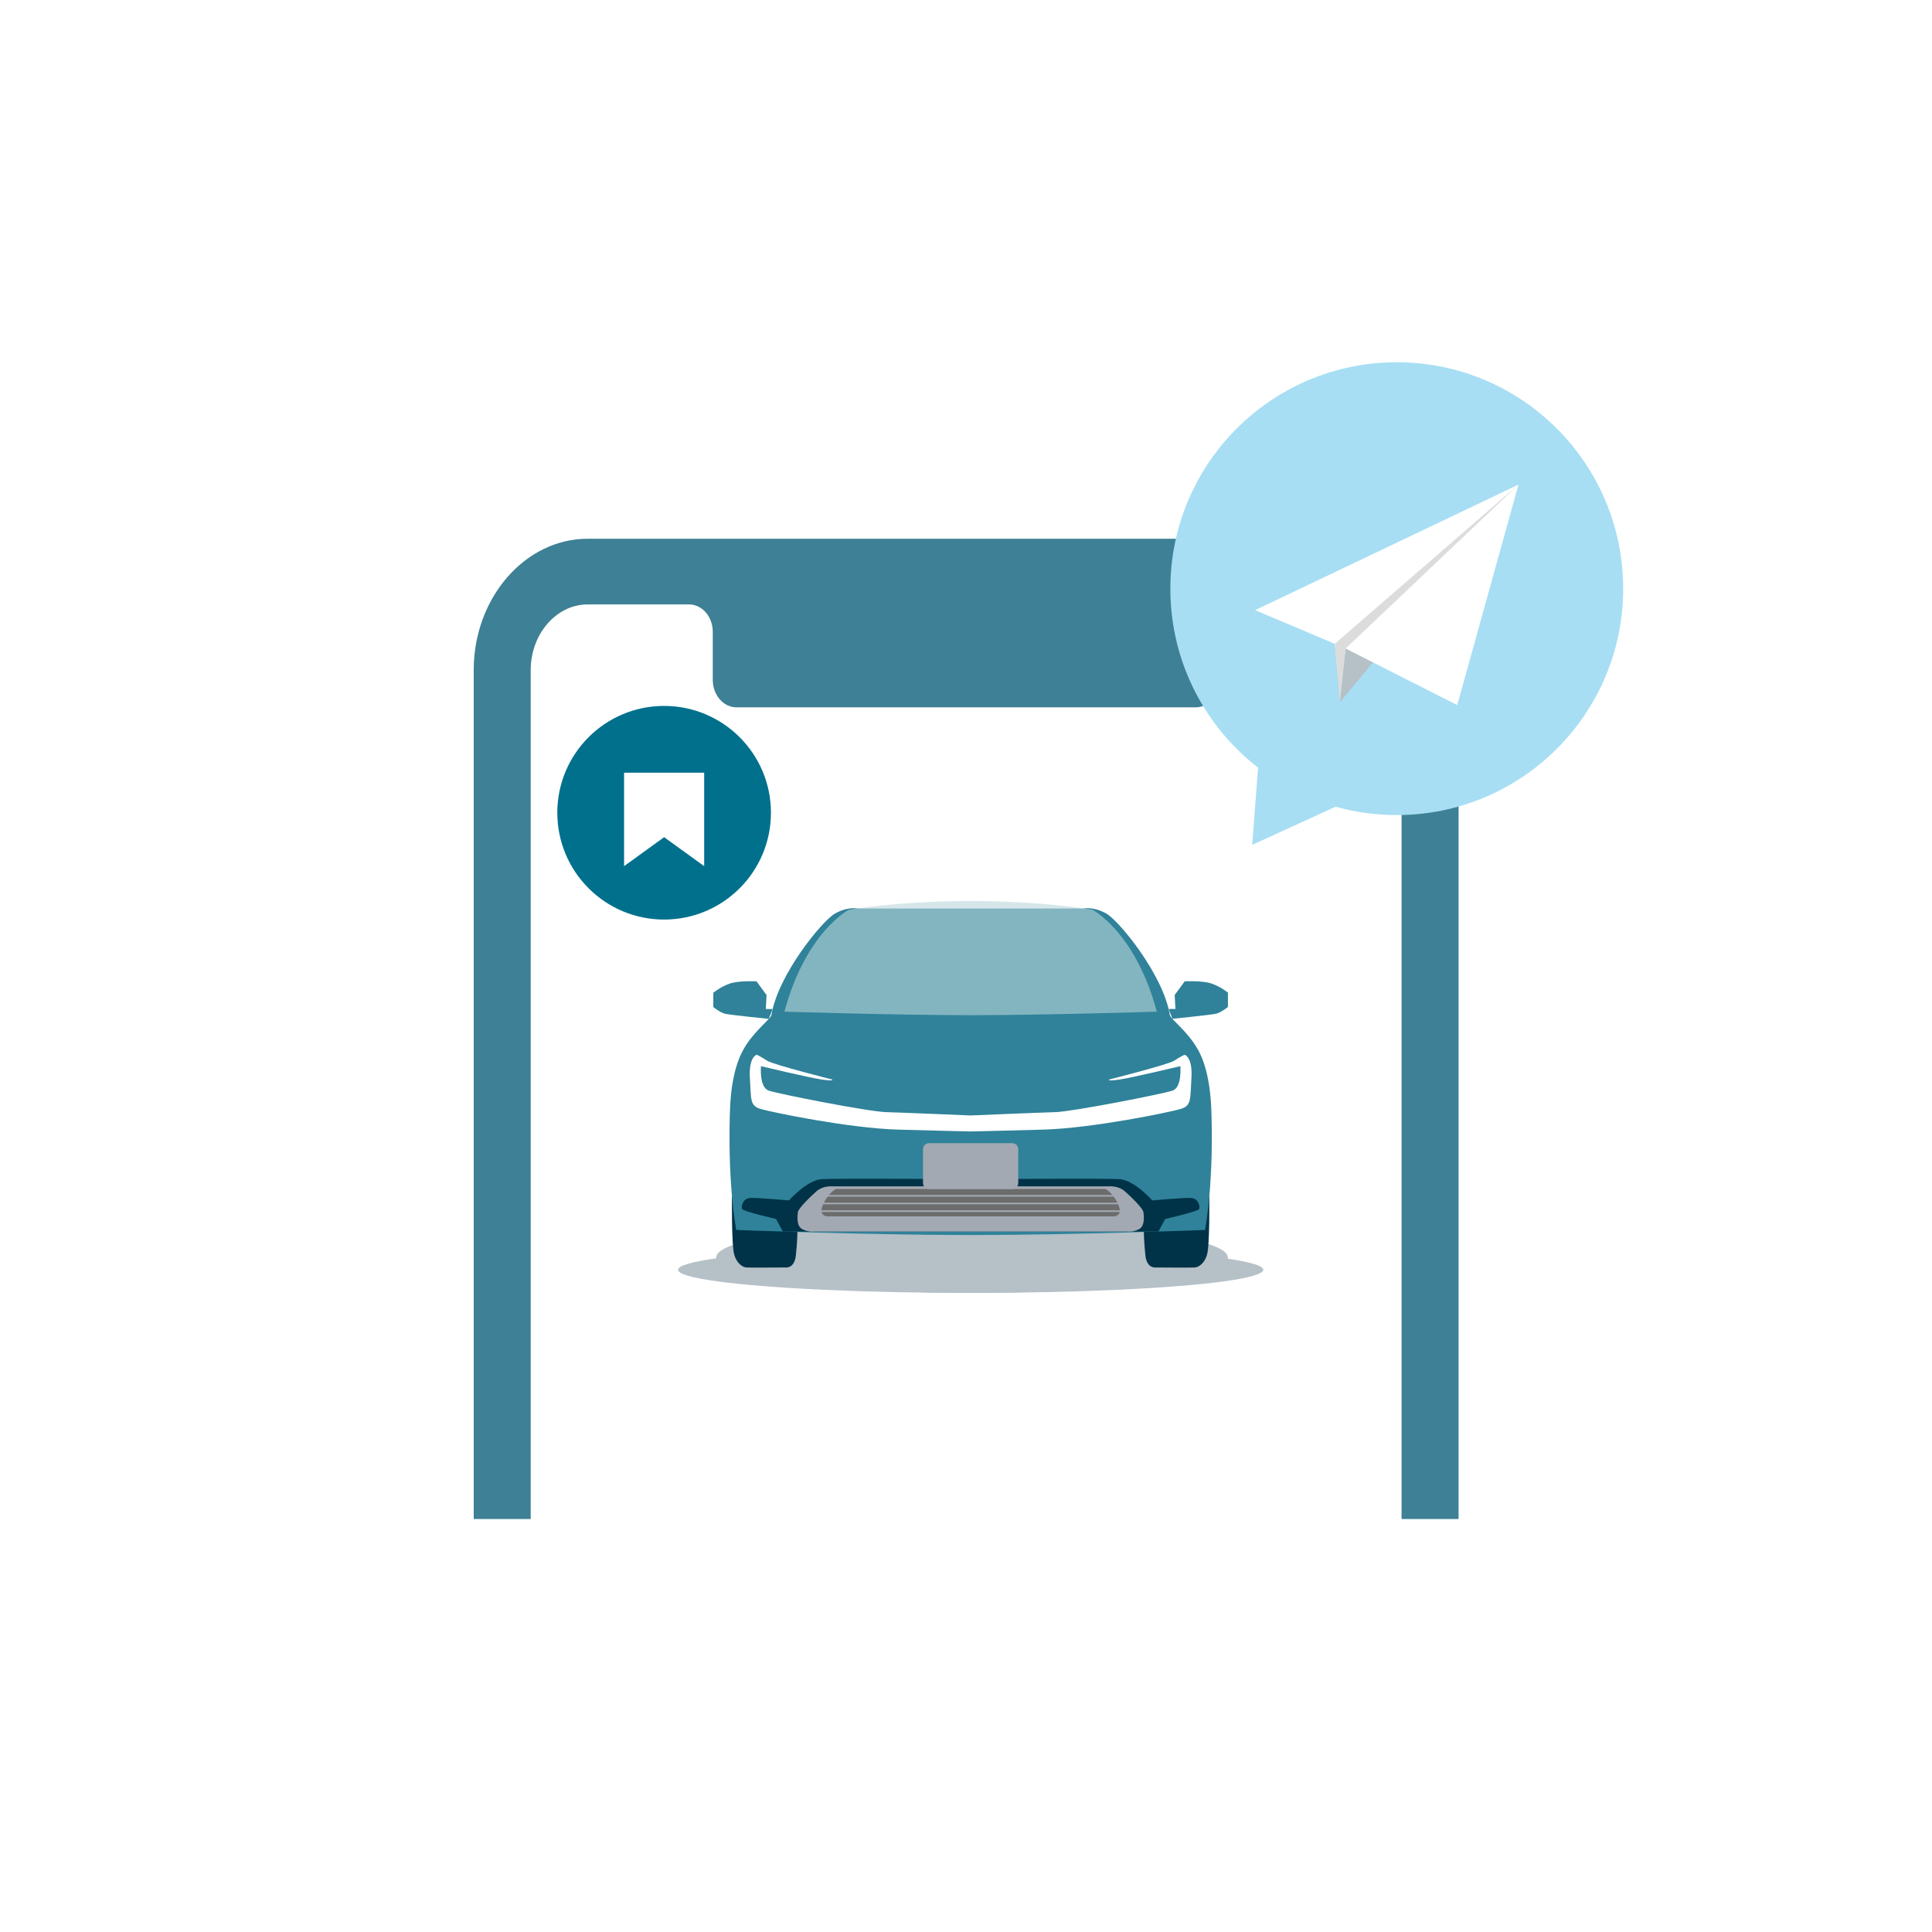
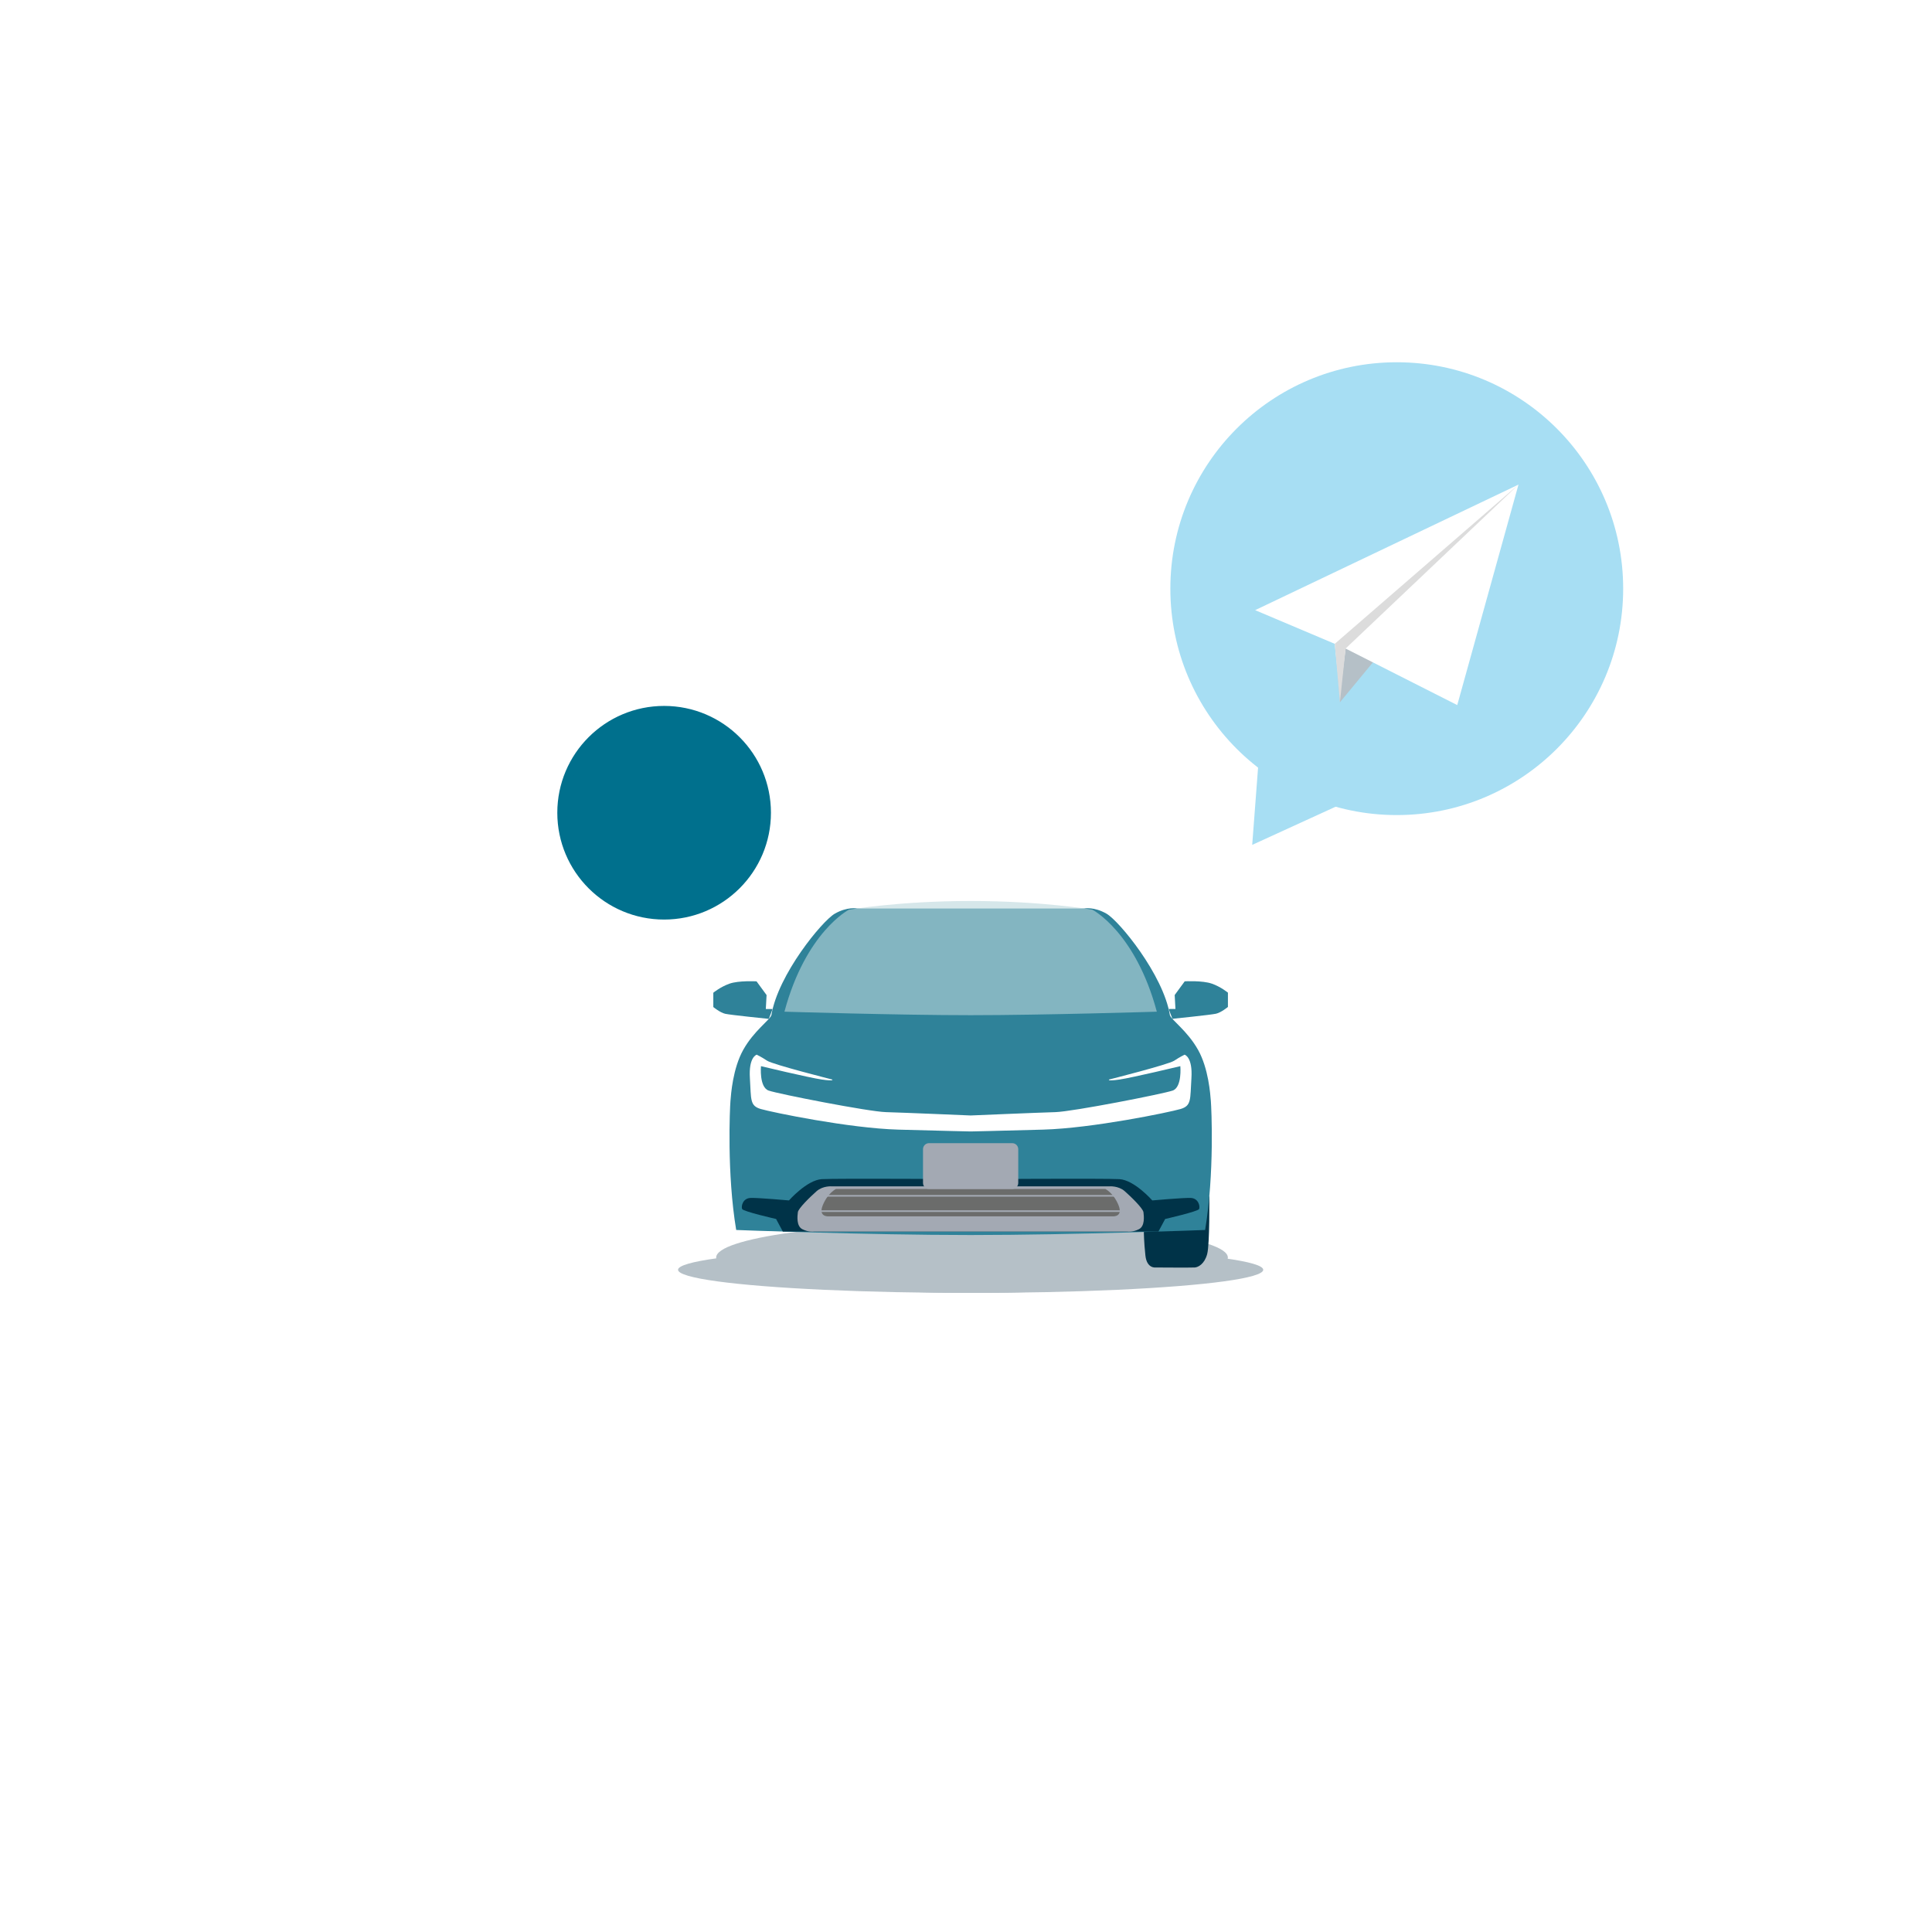
<svg xmlns="http://www.w3.org/2000/svg" width="208" height="208" viewBox="0 0 208 208" fill="none">
  <path d="M152.359 63H55.427V163.681H152.359V63Z" fill="white" />
-   <path d="M57.136 163.536V72.142C57.136 68.237 59.915 65.071 63.273 65.071H74.172C75.577 65.071 76.737 66.373 76.737 68.026V73.197C76.737 74.815 77.866 76.152 79.301 76.152H128.729C130.134 76.152 131.294 74.851 131.294 73.197V68.026C131.294 66.408 132.423 65.071 133.858 65.071H144.757C148.146 65.071 150.894 68.272 150.894 72.142V163.536H157.031V72.142C157.031 64.367 151.505 58 144.757 58H63.273C56.526 58 51 64.367 51 72.142V163.536H57.136Z" fill="#3E8095" />
  <circle cx="71.5" cy="87.5" r="11" fill="#00708D" stroke="#00708D" />
-   <path d="M67.188 93.25V83.188H75.812V93.25L71.5 90.133L67.188 93.25Z" fill="white" />
  <circle cx="150.376" cy="63.376" r="24.375" fill="#A7DEF3" />
  <path d="M134.813 90.96L149.89 84.061L135.659 79.825L134.813 90.96Z" fill="#A7DEF3" />
  <g filter="url(#filter0_d_2201_129)">
    <path d="M163.126 51.781L144.259 74.605L143.346 62.432L163.126 51.781Z" fill="#B5C0C7" />
    <path d="M135.129 64.689L143.701 68.315L144.259 73.691L144.867 68.823L156.888 74.909L163.481 51.172L135.129 64.689Z" fill="white" />
    <path d="M163.481 51.172L143.701 68.315L144.259 74.604L144.867 68.823L163.481 51.172Z" fill="#DCDCDC" />
  </g>
  <ellipse cx="104.5" cy="136.705" rx="31.5" ry="2.491" fill="#B5C0C7" />
  <ellipse cx="104.647" cy="135.386" rx="27.544" ry="3.809" fill="#B5C0C7" />
  <g clip-path="url(#clip0_2201_129)">
-     <path d="M78.802 128.785C78.802 128.785 78.744 133.944 79.034 135.018C79.32 136.092 80.002 136.432 80.368 136.458C80.734 136.484 84.555 136.458 84.555 136.458C84.555 136.458 85.523 136.616 85.681 135.176C85.839 133.737 85.851 132.642 85.851 132.642" fill="#003348" />
    <path d="M130.195 128.785C130.195 128.785 130.253 133.944 129.963 135.018C129.674 136.092 128.995 136.432 128.629 136.458C128.263 136.484 124.442 136.458 124.442 136.458C124.442 136.458 123.474 136.616 123.316 135.176C123.158 133.737 123.146 132.642 123.146 132.642" fill="#003348" />
    <path d="M83.177 108.629H82.448L82.53 107.128L81.45 105.653C81.45 105.653 79.531 105.547 78.536 105.902C77.541 106.256 76.795 106.879 76.795 106.879V108.418C76.795 108.418 77.524 109.021 78.083 109.147C78.644 109.273 82.77 109.694 82.77 109.694L83.174 108.635L83.177 108.629Z" fill="#2F8299" />
    <path d="M128.972 113.007C127.83 110.976 126.104 109.808 125.952 109.293C125.244 104.936 120.486 99.145 119.126 98.367C117.765 97.585 116.729 97.808 116.729 97.808H92.271C92.271 97.808 91.235 97.585 89.874 98.367C88.514 99.148 83.756 104.936 83.048 109.293C82.893 109.805 81.167 110.976 80.028 113.007C78.887 115.038 78.703 117.797 78.641 118.54C78.58 119.284 78.241 126.327 79.259 132.42C79.259 132.42 93.274 132.964 104.501 132.964C115.729 132.964 129.744 132.42 129.744 132.42C130.762 126.327 130.423 119.284 130.361 118.54C130.3 117.797 130.116 115.038 128.974 113.007H128.972Z" fill="#2F8299" />
    <path d="M130.461 105.899C129.466 105.545 127.547 105.65 127.547 105.65L126.467 107.125L126.549 108.626H125.82L126.224 109.685C126.224 109.685 130.35 109.264 130.912 109.138C131.473 109.012 132.199 108.409 132.199 108.409V106.87C132.199 106.87 131.45 106.247 130.458 105.893L130.461 105.899Z" fill="#2F8299" />
    <path opacity="0.6" d="M104.499 109.296C112.32 109.296 124.545 108.919 124.545 108.919C122.242 100.333 117.61 97.942 117.61 97.942C117.61 97.942 112.22 97 104.499 97C96.78 97 91.387 97.942 91.387 97.942C91.387 97.942 86.755 100.333 84.453 108.919C84.453 108.919 96.677 109.296 104.499 109.296Z" fill="#BAD7DC" />
    <path d="M104.551 121.812C104.551 121.812 106.997 121.762 112.296 121.616C117.595 121.47 125.888 119.752 127.093 119.398C128.299 119.044 128.123 118.368 128.269 116.077C128.416 113.782 127.535 113.548 127.535 113.548C127.535 113.548 127.035 113.782 126.417 114.195C125.8 114.608 119.401 116.223 119.401 116.223C119.401 116.223 119.137 116.428 120.53 116.223C121.923 116.018 127.076 114.783 127.076 114.783C127.076 114.783 127.28 117.051 126.25 117.411C125.22 117.771 115.48 119.679 113.625 119.732C111.77 119.784 104.501 120.092 104.501 120.092C104.501 120.092 97.233 119.781 95.378 119.732C93.523 119.682 83.782 117.774 82.752 117.411C81.722 117.048 81.927 114.783 81.927 114.783C81.927 114.783 87.08 116.021 88.473 116.223C89.866 116.425 89.602 116.223 89.602 116.223C89.602 116.223 83.203 114.608 82.586 114.195C81.968 113.782 81.468 113.548 81.468 113.548C81.468 113.548 80.587 113.782 80.734 116.077C80.88 118.371 80.704 119.047 81.91 119.398C83.115 119.749 91.408 121.467 96.707 121.616C102.006 121.762 104.452 121.812 104.452 121.812H104.554H104.551Z" fill="white" />
    <path d="M124.714 132.595L125.443 131.235C125.443 131.235 128.977 130.43 129.097 130.164C129.217 129.897 129.048 128.993 128.173 128.97C127.298 128.946 124.056 129.239 124.056 129.239C124.056 129.239 122.131 127.044 120.521 126.948C118.912 126.851 104.499 126.948 104.499 126.948C104.499 126.948 90.085 126.851 88.476 126.948C86.866 127.044 84.941 129.239 84.941 129.239C84.941 129.239 81.699 128.946 80.824 128.97C79.949 128.993 79.777 129.894 79.9 130.164C80.022 130.433 83.554 131.235 83.554 131.235L84.283 132.595" fill="#003348" />
    <path d="M121.399 132.595C121.399 132.595 121.94 132.677 122.613 132.341C123.286 132.004 123.155 130.916 123.105 130.506C123.055 130.096 121.777 128.85 121.089 128.244C120.401 127.638 119.433 127.723 119.433 127.723H104.501H89.57C89.57 127.723 88.602 127.638 87.914 128.244C87.226 128.85 85.948 130.096 85.898 130.506C85.848 130.916 85.719 132.004 86.389 132.341C87.06 132.677 87.604 132.595 87.604 132.595" fill="#A3A9B3" />
    <path d="M104.499 130.951H119.752C119.752 130.951 120.96 131.074 120.419 129.748C119.875 128.423 119 128.004 119 128.004H104.501H90.003C90.003 128.004 89.128 128.423 88.584 129.748C88.04 131.074 89.251 130.951 89.251 130.951H104.504" fill="#6B6C6B" />
    <path d="M104.864 128.654H104.499H88.967V128.829H104.499H104.864H120.033V128.654H104.864Z" fill="#A3A9B3" />
-     <path d="M105.242 129.479H104.905H87.855V129.655H104.905H105.242H120.817V129.479H105.242Z" fill="#A3A9B3" />
    <path d="M105.277 130.304H104.905H87.855V130.48H104.905H105.277H120.817V130.304H105.277Z" fill="#A3A9B3" />
    <path d="M108.978 123.073H100.019C99.662 123.073 99.372 123.363 99.372 123.72V127.36C99.372 127.717 99.662 128.007 100.019 128.007H108.978C109.335 128.007 109.625 127.717 109.625 127.36V123.72C109.625 123.363 109.335 123.073 108.978 123.073Z" fill="#A3A9B3" />
  </g>
  <defs>
    <filter id="filter0_d_2201_129" x="132.129" y="49.172" width="34.352" height="29.736" filterUnits="userSpaceOnUse" color-interpolation-filters="sRGB">
      <feFlood flood-opacity="0" result="BackgroundImageFix" />
      <feColorMatrix in="SourceAlpha" type="matrix" values="0 0 0 0 0 0 0 0 0 0 0 0 0 0 0 0 0 0 127 0" result="hardAlpha" />
      <feOffset dy="1" />
      <feGaussianBlur stdDeviation="1.5" />
      <feComposite in2="hardAlpha" operator="out" />
      <feColorMatrix type="matrix" values="0 0 0 0 0 0 0 0 0 0 0 0 0 0 0 0 0 0 0.04 0" />
      <feBlend mode="normal" in2="BackgroundImageFix" result="effect1_dropShadow_2201_129" />
      <feBlend mode="normal" in="SourceGraphic" in2="effect1_dropShadow_2201_129" result="shape" />
    </filter>
    <clipPath id="clip0_2201_129">
      <rect width="55.41" height="39.47" fill="white" transform="translate(76.795 97)" />
    </clipPath>
  </defs>
</svg>